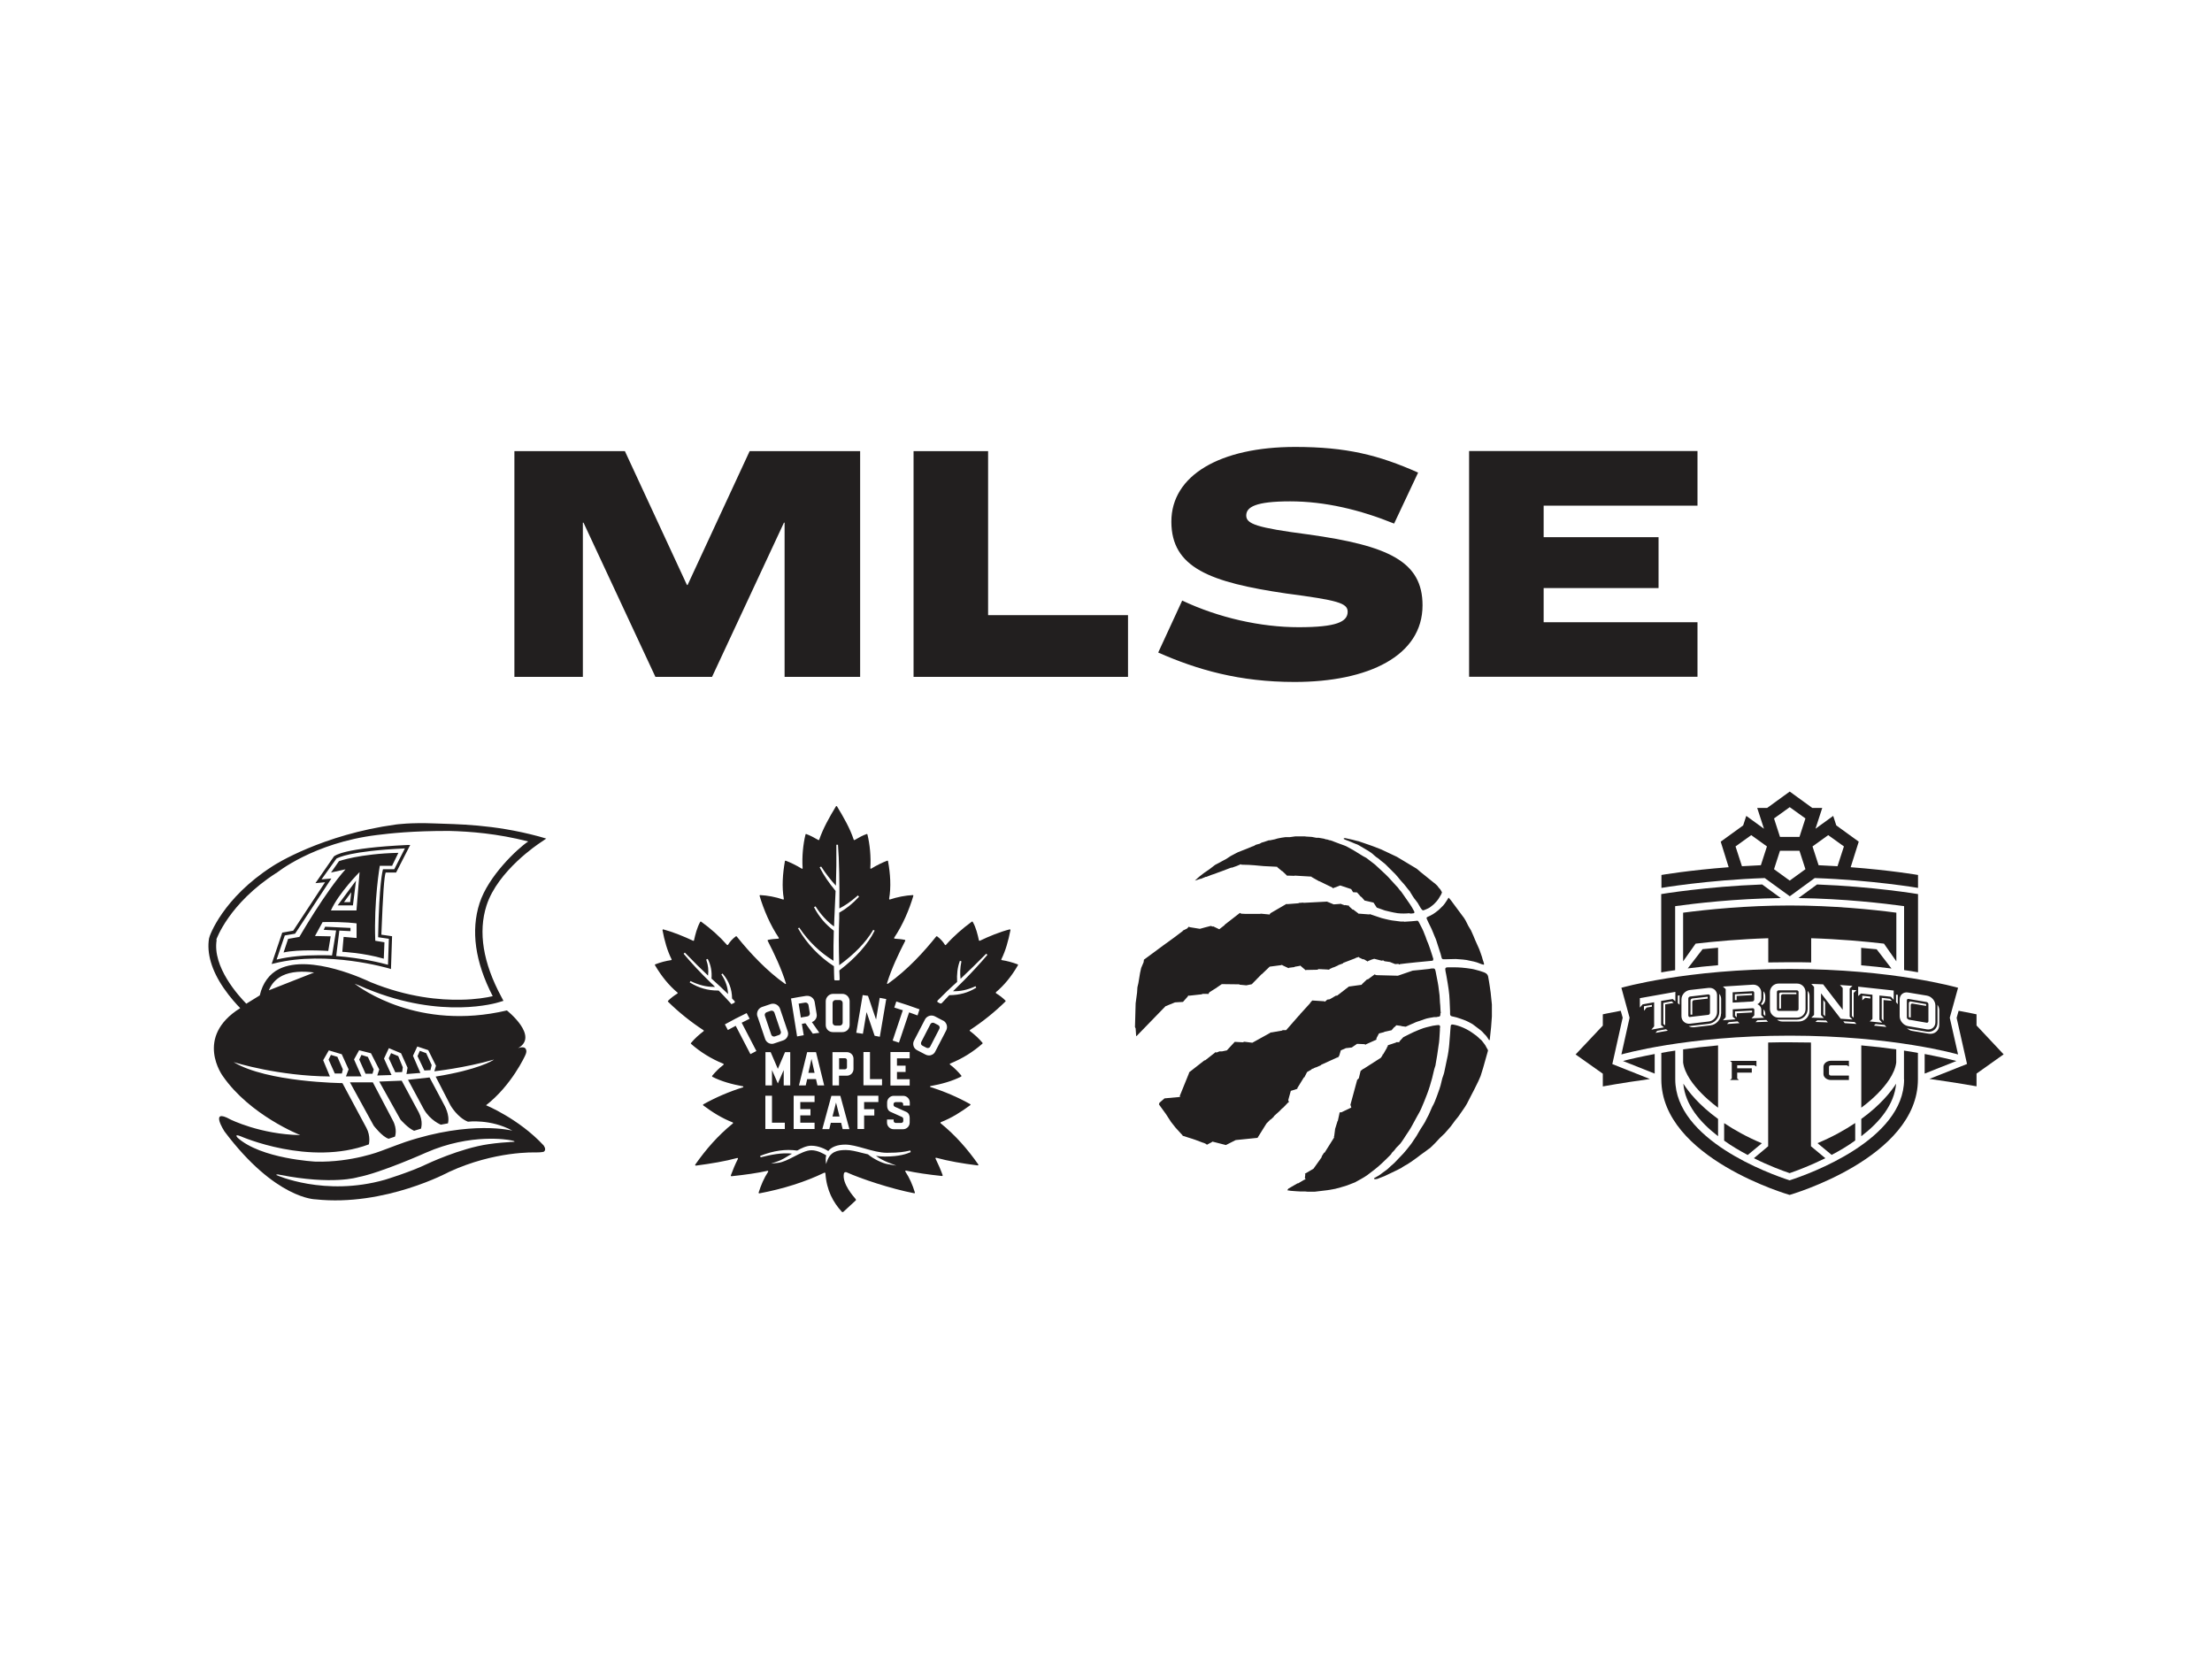
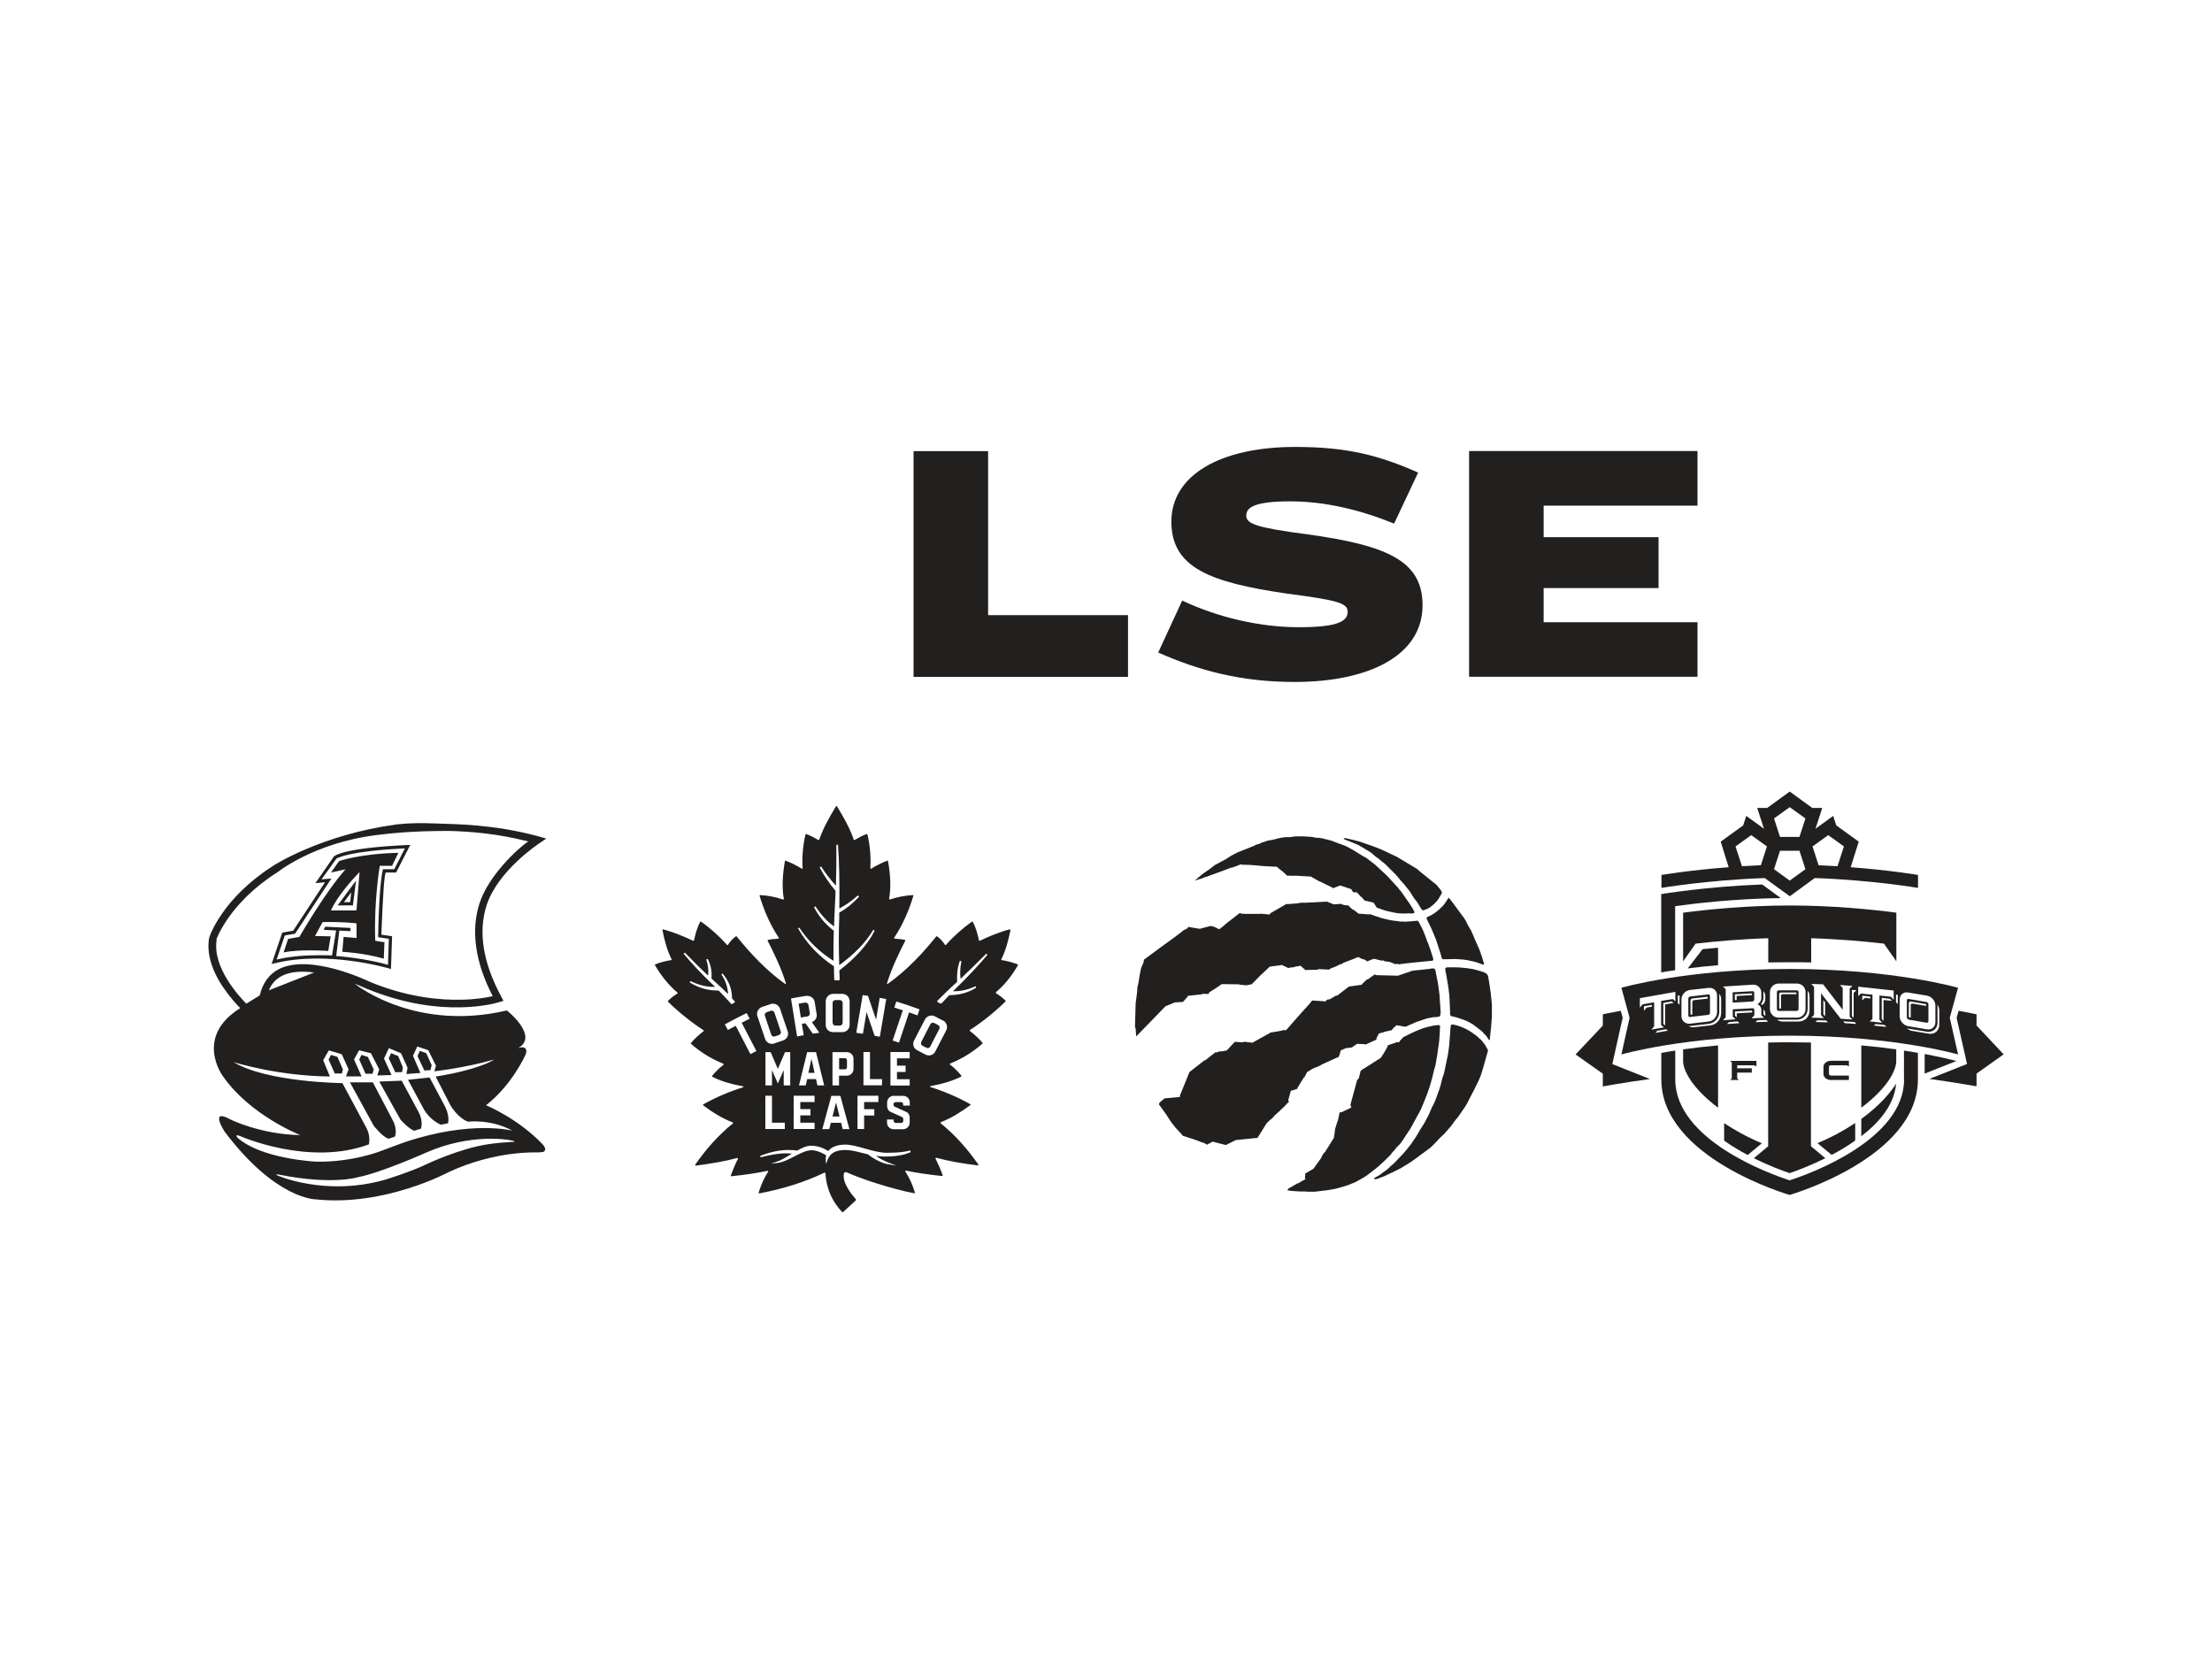
<svg xmlns="http://www.w3.org/2000/svg" id="a" viewBox="0 0 200 150">
  <defs>
    <style>.c{fill:#221f1f;}</style>
  </defs>
  <g id="b">
-     <path class="c" d="M56.5,40.79l5.61,12.1h.06l5.61-12.1h9.99v20.41h-6.83v-13.94h-.06l-6.5,13.94h-5.12l-6.5-13.94h-.06v13.94h-6.19v-20.41h9.99Z" />
    <path class="c" d="M89.34,40.79v14.83h12.65v5.58h-19.39v-20.41h6.74Z" />
    <path class="c" d="M128.22,42.73l-2.17,4.61c-3.08-1.25-6.26-2.01-9.4-2.01s-3.97,.52-3.97,1.28,.92,1.1,5.59,1.71c7.27,1.01,10.35,2.44,10.35,6.41,0,4.58-4.92,6.93-11.57,6.93-4.98,0-8.79-1.1-12.33-2.66l2.17-4.7c3.3,1.56,7.11,2.41,10.53,2.41s4.43-.49,4.43-1.4c0-.79-.92-1.04-5.56-1.65-6.87-1.01-10.38-2.32-10.38-6.5s4.4-6.75,11.2-6.75c4.61,0,7.54,.73,11.11,2.32Z" />
    <path class="c" d="M153.48,40.79v4.93h-13.91v2.85h10.39v4.6h-10.39v3.09h13.91v4.93h-20.65v-20.41h20.65Z" />
  </g>
  <g>
    <path class="c" d="M124.25,106.52c.26-.14,.5-.27,.71-.45,.08-.06,.16-.12,.25-.18,.2-.13,.37-.29,.54-.46,.07-.07,.15-.13,.23-.2,.03-.03,.06-.05,.09-.08,.13-.14,.26-.27,.39-.41,.14-.15,.29-.3,.43-.45,.22-.25,.43-.51,.63-.77,.11-.13,.2-.28,.29-.42,.03-.04,.06-.09,.09-.13,.12-.17,.23-.34,.33-.53,.14-.26,.31-.51,.47-.76,.1-.16,.2-.32,.27-.49,.06-.14,.15-.26,.21-.4,.1-.21,.18-.43,.28-.64,0-.02,.02-.05,.03-.07,.19-.31,.31-.66,.44-1,.15-.42,.31-.83,.4-1.27,.04-.21,.1-.41,.18-.61,.05-.12,.07-.25,.1-.38,.1-.46,.2-.93,.29-1.39,.05-.25,.08-.5,.11-.75,.03-.19,.03-.38,.05-.57,.02-.21,.03-.42,.05-.63,.02-.2,.02-.43,.05-.63,0-.08,.01-.16,.06-.19,.05-.04,.11-.03,.18-.02,.12,.02,.3,.06,.42,.1,.16,.05,.32,.11,.48,.18,.37,.16,.71,.37,1.04,.62,.05,.03,.09,.07,.14,.1,.11,.08,.22,.2,.34,.31,.05,.04,.11,.08,.15,.13,.04,.05,.14,.18,.18,.23s.1,.13,.14,.19c.08,.13,.14,.28,.22,.4,.04,.05,.03,.1,.01,.16-.15,.51-.42,1.49-.42,1.49l-.23,.74-.21,.48-.39,.79-.23,.44-.41,.8-.17,.28-.6,.87-.31,.38-.1,.14-.29,.39-.53,.61-.46,.44-.39,.42-.24,.24-.23,.22-.17,.12-.35,.26-.39,.28-.27,.21-.55,.39-.32,.21-.25,.14-.21,.13-.13,.09-.11,.05s-.2,.11-.21,.11l-1.17,.56-.47,.18-.17,.07s-.17,.03-.25,.03c-.02,0-.03-.04-.06-.07m10.46-12.53s.01-.02,.01-.03c0-.04,.01-.11,.01-.11l.11-1.02,.07-.95v-1.09l-.11-1.07s-.13-.97-.23-1.46c-.04-.18-.15-.27-.29-.34-.05-.02-.1-.05-.15-.06-.1-.03-.22-.08-.33-.11-.24-.06-.47-.14-.72-.18-.29-.05-.58-.08-.88-.11-.24-.02-.48-.03-.72-.03-.19,0-.31,0-.5,0-.1,0-.21,0-.26,.07-.05,.06-.01,.18,0,.3,.04,.23,.08,.35,.11,.58,.12,.69,.24,1.38,.26,2.08,.01,.31,.03,.63,.04,.94,0,.09,0,.15,0,.24,0,.05,.01,.11,.04,.15,.03,.04,.07,.05,.12,.07,.06,.02,.12,.02,.18,.04,.06,.02,.17,.04,.25,.06,.28,.09,.58,.19,.85,.3,.19,.08,.37,.19,.56,.29,.02,.01,.04,.03,.06,.04,.11,.08,.22,.16,.32,.24,.25,.18,.51,.37,.71,.62,.04,.05,.08,.09,.13,.13,.08,.07,.21,.31,.3,.42,.02,.02,.03,.02,.04,.02m-7.18-11.45c.1,0,.18,0,.26-.02,.05,0,.11,0,.13-.06,.02-.06-.02-.12-.03-.15-.02-.05-.21-.37-.21-.37l-.18-.28-.76-1.09-.16-.18-.15-.2-.25-.27-.61-.67-.26-.26-.95-.88-.78-.6-.28-.15-.91-.56-.64-.35-.12-.05-.52-.19-.77-.29h-.06l-.25-.08h-.07l-.22-.07-.46-.08h-.22l-.41-.08-.49-.03-.17-.02h-.82l-.51,.07h-.39l-.35,.05-.36,.07-.27,.08-.44,.09h-.1l-.41,.14-.24,.07-.15,.09-.36,.1-.17,.1-.22,.08-.53,.22-.67,.26-.22,.11-.47,.25-.41,.27-.38,.2-.14,.08-.42,.22-.07,.04-.48,.37-.39,.27-.08,.05-.45,.35-.16,.14s-.24,.21-.25,.23l.17-.05s.31-.11,.31-.11c0,0,.06,0,.06,0l.44-.18h.06l.49-.19s.25-.08,.25-.08c0,0,.26-.1,.26-.1l.36-.13,.87-.33h.08l.45-.16,.35-.15,.05,.04s.68,.02,.69,.02l.44,.03h.01l.88,.08h0l1.22,.06v.03l.44,.37h.03l.44,.42,.04-.02,.6,.02,.03-.02,1.52,.09v.03l.69,.39h.03l1.19,.58v.06l.69-.26,.99,.33,.17,.28,.36,.02,.35,.4h.04l.28,.32v.02h.04l.78,.18,.29,.45,.73,.26s.78,.2,1.17,.25c.35,.04,.77,.03,1.05,0m6.76,4.6c-.02-.11-.11-.35-.11-.35l-.04-.13-.04-.15-.13-.38-.12-.33-.37-.83-.17-.41-.21-.47-.25-.42-.06-.12-.17-.34-.16-.26-.07-.09-1.09-1.47s-.11-.12-.16-.19c-.03-.03-.03-.06-.07-.06h0s-.33,.55-.48,.7c-.14,.15-.42,.41-.42,.41,0,0-.24,.19-.28,.22-.04,.03-.22,.15-.22,.15l-.25,.14s-.19,.09-.22,.1c-.03,.01-.07,.03-.09,.05-.02,.02-.03,.04-.02,.09,0,.03,.02,.06,.03,.09,.1,.21,.19,.43,.3,.63,.16,.3,.27,.63,.41,.95,.05,.1,.09,.21,.13,.32,.09,.28,.18,.56,.27,.84,.04,.12,.08,.25,.12,.37,.04,.13,.06,.25,.1,.38,.02,.08,.08,.12,.16,.12,.08,0,.16,0,.25,0,.29,0,.58-.02,.87-.02,.08,0,.66,.05,.66,.05,0,0,.21,.02,.31,.04,.22,.04,.44,.09,.66,.14,.18,.04,.37,.1,.55,.18,.08,.04,.17,.06,.27,.09,.03,0,.07,.02,.08,.01,0,0,.02-.04,.02-.05m-3.8-6.49s-.09-.16-.09-.16l-.06-.1-.16-.18-.11-.15-.2-.19s-.04-.04-.07-.05c-.35-.28-1.04-.84-1.04-.84l-.19-.15-.36-.31-1.8-1.08-1.42-.67-.75-.29-.28-.1s-.93-.32-.93-.32l-.65-.17-.63-.14h-.1l-.06,.05,.03,.03s.06,.03,.09,.05c.2,.08,.4,.15,.59,.23,.13,.05,.25,.12,.38,.16,.09,.03,.18,.06,.26,.11,.3,.17,.6,.35,.9,.53,.18,.11,.35,.23,.5,.38,.12,.11,.24,.21,.38,.29,.06,.04,.12,.09,.17,.14,.03,.03,.06,.05,.09,.08,.18,.14,.37,.27,.52,.44,.17,.18,.34,.35,.52,.52,.17,.16,.33,.32,.48,.51,.12,.15,.24,.3,.37,.44,.26,.26,.46,.57,.7,.84,.03,.03,.05,.08,.07,.12,.15,.24,.29,.49,.48,.71,.13,.15,.24,.32,.33,.5,.05,.11,.13,.21,.2,.31,.04,.06,.11,.09,.14,.09,.03,0,.1-.03,.1-.03l.13-.05s.17-.08,.22-.1c.06-.03,.17-.09,.21-.13,.04-.04,.21-.15,.3-.24,.1-.09,.29-.31,.29-.31l.14-.19,.24-.4s.05-.09,.04-.13m-.75,5.99c-.1-.3-.17-.58-.28-.88-.09-.24-.16-.49-.27-.72-.07-.14-.1-.29-.16-.44-.03-.07-.06-.14-.09-.22-.13-.38-.31-.68-.49-1.04-.01-.02-.02-.04-.04-.07-.02-.03-.03-.06-.08-.09-.04-.03-.08,0-.16,0-.16,.02-.35,.04-.43,.04-.07,0-.38,.02-.62,.04l-.06-.02h-.29l-.78-.1c-.28-.04-.93-.21-.93-.21l-.48-.16-.59-.2-.04,.03-.91-.07-.03,.02-.51-.39h-.06l-.32-.29v-.06l-.37-.06-.03,.02-.29-.1-.03-.03-.67,.05-.61-.25-2.11,.11-.03-.02-.4,.03-.04,.03-1.04,.08-.03-.03-1.48,.86-.02,.06-.07,.06-.03-.02-.74-.07-.04,.02h-1.35l-.38-.02-.11-.07-1.38,1.07v.03l-.49,.38-.54-.26-.03,.02-.2-.06s-.99,.25-.98,.26c0,0-.93-.15-.93-.15l-.06-.05-.18,.18-.37,.18v.03l-.75,.57-1.05,.76-1.19,.88-.53,.39-.03,.23-.22,.52-.1,.45-.15,.91-.09,.39-.03,.47-.13,.98-.06,2.14,.06,.13,.04,.59s0,.1,.03,.11h0l2.63-2.71,.86-.35,.72-.04,.44-.5,.04-.09,.05,.03,1.18-.13,.05-.04h.44l.07,.03,.14-.19,.53-.33,.57-.39,1.59,.02v.03l.63,.06,.49-.1,.89-.91h.02l.71-.68,1.07-.14,.04-.03,.05,.05,.55,.26,.04-.04,.49-.06,.02-.03,.46-.08,.04-.03,.5,.43,.03-.03,1.03-.02,.09-.06,.83,.04,.04,.02,.13-.03,.02-.04,.33-.15h.04l.38-.17,.03-.03,.41-.15,.03-.05,1.12-.43v-.02l.21-.06,.04-.04,.06,.06,.33,.16h.1l.36,.21,.02-.04,.11-.05h.01l.18-.08h0l.26-.08,.67,.17,.14-.03,.12,.08,.49,.07,.48,.19,.28-.02,.09,.06,.07-.04s.95-.12,1.43-.16c.31-.03,.62-.06,.93-.09,.17-.02,.35-.03,.52-.05,.09-.01,.14-.05,.11-.16m.69,4.88c0-.06-.01-.11-.02-.17-.01-.18-.02-.37-.03-.55,0-.06-.01-.12-.02-.18-.02-.23-.02-.46-.04-.69-.03-.29-.07-.58-.11-.86-.03-.22-.08-.44-.12-.66-.04-.23-.08-.44-.13-.67-.05-.23-.1-.27-.34-.24h-.06c-.09,.03-.21,.04-.3,.05-.47,.06-.91,.09-1.37,.14l-1.34,.46-1.93-.05-.21-.07v.03l-.57,.42h-.08l-.45,.43-.03,.06-1.16,.16-1.06,.82h-.11l-.56,.33-.22,.03-.22,.19-.06-.04-1.08-.07-.19,.21v.03l-.93,1.02v.06h-.05l-1.19,1.36h-.33l-.03,.04-.98,.17h-.08s-.02,.04-.03,.04l-1.61,.89-.72-.09-.15,.05-.72-.04-.71,.77-.43,.09h-.24l-.25,.1-.15-.02v.03l-.88,.69-.09,.02-1.38,1.08v.06l-.84,2.07,.03,.09-1.41,.13-.46,.4-.04,.15,.63,.87,.46,.71,.4,.51,.65,.71s0,.05,.02,.05c.01,0,.09,0,.09,.01l.39,.13,.48,.15s0,.02,.01,.02h.05l.8,.3h.06l.04,.05h.07s.19,.13,.19,.13l.33-.18h.02l.15-.1,1.21,.31,.89-.45,1.97-.2,.81-1.3c.13-.13,.36-.36,.36-.36h.03s.28-.26,.28-.26c0,0,0-.04,0-.04l.51-.46,.24-.25s.05-.03,.06-.03c0,0,.27-.28,.27-.28l.22-.23h.06l-.06-.21,.23-.83,.44-.13,.02-.02,.13-.03v-.07l.59-.96,.05-.02,.24-.47,.4-.23,.05-.07h.08s.23-.13,.24-.12h.03l.44-.19,.04-.05,1.45-.66h.09l.02-.09,.06-.04,.15-.51,.46-.2,.53-.06,.48-.33,.69,.03,.07,.06,.03-.04,.96-.43v-.12l.23-.44,.47-.12,.02-.03,.65-.14,.25-.29h.03l.15-.16s.44,.06,.44,.06l.02,.02,.24,.03,.15,.02s.65-.3,.92-.41c.12-.05,.23-.08,.33-.11,.15-.05,.3-.11,.45-.16,.08-.02,.15-.04,.23-.07l.3-.06,.35-.06h.21s.1-.03,.14-.03c.04,0,.1,0,.15-.05,.05-.04,.04-.09,.05-.12s0-.06,0-.12m-.02,1.27c0-.05,0-.14-.03-.18-.04-.04-.09-.05-.13-.05-.03,0-.2,.02-.2,.02l-.28,.04s-.06,.01-.09,.02c-.17,.04-.34,.08-.5,.12-.18,.05-.37,.1-.55,.18-.18,.08-.39,.15-.58,.24-.07,.03-.69,.33-.97,.48l-.36,.39v.08l-.06-.02h-.23v.03l-.75,.25v.08l-.07,.08v.05l-.35,.61h-.05v.07s-.08,.11-.16,.24l-1.56,1h-.03l-.24,.19-.16,.66-.15,.15-.61,2.25,.08,.25-.9,.43h-.15l-.17,.78-.03,.03-.22,.71v.04l-.08,.61-.03,.04,.03,.06-.86,1.37-.06,.02-.21,.33v.07l-.74,1.04-.78,.46,.04,.07s-.04,.31-.04,.31l.07,.12-.11,.03-.56,.33h-.06l-.83,.48-.1,.15s.32,.05,.32,.05l.54,.04,.36,.02h.42l.2,.02h.64l1.16-.14,.69-.12,.52-.14,.56-.17,.72-.28,.05-.03,.2-.11s.58-.31,.84-.5c.45-.34,.9-.67,1.31-1.06,.14-.13,.28-.27,.42-.4,.13-.13,.26-.26,.39-.39,.02-.02,.05-.05,.06-.07,.04-.11,.13-.18,.21-.26,.05-.06,.11-.11,.15-.18,.09-.14,.22-.24,.33-.36,.09-.09,.18-.19,.25-.3,.14-.19,.26-.39,.39-.59,.17-.26,.36-.52,.51-.8,.16-.3,.32-.59,.48-.88,.14-.25,.29-.5,.4-.76,.18-.43,.37-.86,.53-1.31,.18-.47,.32-.95,.45-1.43,.1-.36,.15-.73,.28-1.08,.02-.05,.03-.1,.03-.14,.05-.29,.1-.59,.15-.88,.04-.28,.08-.56,.12-.84,.03-.19,.06-.38,.07-.57,.02-.26,.03-.53,.05-.8v-.09s0-.08,0-.14" />
    <path class="c" d="M76.58,95.87v.63c0,.1-.08,.18-.18,.18h-.53v-1h.53c.1,0,.18,.08,.18,.18Zm-4.12-3.88c.18-.03,.36-.06,.54-.09,.07-.01,.13-.05,.17-.1,.04-.06,.06-.13,.05-.19l-.12-.74c-.02-.14-.16-.24-.3-.22-.18,.03-.36,.06-.55,.09h-.04l.2,1.26h.05Zm3.08,.74c.13,0,.26,0,.39,0,.14,0,.26-.12,.26-.26v-1.79c0-.14-.12-.26-.26-.26-.13,0-.26,0-.39,0-.14,0-.26,.12-.26,.26v1.79c0,.14,.12,.26,.26,.26Zm.05,6.96l-.32,1.26h.64l-.32-1.26Zm-2.5-2.69h.56l-.28-1.26-.28,1.26Zm11.73-4.32c-.12-.06-.23-.12-.35-.18-.04-.02-.08-.03-.12-.03-.1,0-.19,.05-.23,.14l-.82,1.59c-.03,.06-.04,.13-.02,.2,.02,.07,.07,.12,.13,.15,.12,.06,.23,.12,.35,.18,.04,.02,.08,.03,.12,.03,.1,0,.19-.05,.23-.14l.82-1.59c.07-.13,.02-.29-.11-.35Zm-14.85,1.04h0s.06,0,.09-.01c.12-.04,.25-.08,.37-.13,.07-.02,.12-.07,.15-.13,.03-.06,.04-.13,.01-.2l-.57-1.69c-.04-.11-.14-.18-.25-.18-.03,0-.06,0-.08,.01-.12,.04-.25,.08-.37,.13-.14,.05-.21,.2-.16,.33l.57,1.69c.04,.11,.13,.18,.25,.18Zm20.09-4s-.03,.07,0,.09c.32,.19,.6,.41,.85,.66,.02,.02,.02,.06,0,.08-.98,.96-2.05,1.82-3.21,2.58-.03,.02-.04,.07,0,.09,.43,.33,.8,.67,1.13,1.06,.02,.02,.02,.06,0,.08-.84,.74-1.8,1.35-2.92,1.8-.04,.02-.05,.07-.01,.1,.4,.3,.72,.63,1.02,.99,.02,.03,.01,.07-.02,.09-.8,.41-1.77,.68-2.77,.86-.05,0-.05,.07,0,.09,1.28,.4,2.46,.91,3.59,1.54,.04,.02,.04,.07,0,.1-.83,.61-1.67,1.15-2.65,1.53-.04,.02-.05,.07-.02,.1,1.34,1.09,2.44,2.35,3.4,3.72,.03,.04,0,.1-.06,.09-1.37-.17-2.64-.39-3.74-.69-.05-.01-.09,.03-.06,.08,.23,.47,.45,.97,.64,1.49,.01,.04-.02,.08-.06,.08-1.23-.13-2.35-.29-3.25-.49-.05-.01-.09,.04-.06,.09,.38,.58,.65,1.2,.86,1.89,.01,.04-.02,.08-.06,.07-2.12-.41-4.82-1.31-6.12-1.9-.1-.04-.22,.01-.24,.12-.18,.89,.85,2.05,1.07,2.31,.03,.04,.03,.09,0,.12l-1.13,1.04s-.08,.03-.11,0c-.8-.87-1.39-1.94-1.5-3.49,0-.05-.06-.08-.1-.06-1.74,.84-3.71,1.46-5.87,1.87-.04,0-.08-.03-.07-.07,.22-.68,.48-1.31,.86-1.88,.03-.04,0-.1-.06-.09-.89,.2-2.01,.36-3.25,.49-.04,0-.08-.04-.06-.08,.19-.52,.4-1.02,.64-1.49,.02-.04-.02-.09-.06-.08-1.1,.3-2.37,.51-3.74,.69-.05,0-.08-.05-.06-.09,.96-1.37,2.05-2.63,3.4-3.72,.03-.03,.03-.08-.02-.1-.98-.38-1.83-.92-2.65-1.53-.03-.02-.03-.08,0-.1,1.13-.63,2.31-1.14,3.59-1.54,.04-.01,.04-.08,0-.09-1-.18-1.97-.45-2.77-.86-.03-.02-.04-.06-.02-.09,.3-.36,.62-.69,1.02-.99,.04-.03,.03-.08-.01-.1-1.12-.46-2.08-1.06-2.92-1.8-.02-.02-.03-.06,0-.08,.32-.39,.7-.73,1.13-1.06,.03-.02,.03-.07,0-.09-1.16-.76-2.23-1.62-3.21-2.58-.02-.02-.02-.06,0-.08,.25-.25,.54-.47,.85-.66,.03-.02,.04-.07,0-.09-.77-.64-1.44-1.47-2.03-2.47-.02-.03,0-.07,.03-.08,.49-.19,.96-.31,1.43-.38,.04,0,.06-.05,.04-.08-.39-.78-.64-1.67-.82-2.63,0-.04,.03-.08,.07-.07,.87,.23,1.87,.64,2.7,1.03,.03,.02,.07,0,.08-.04,.12-.54,.27-1.14,.56-1.67,.02-.03,.06-.04,.08-.02,.88,.63,1.66,1.33,2.34,2.1,.03,.03,.07,.02,.09,0,.18-.29,.41-.55,.71-.77,.02-.02,.06-.01,.08,.01,1.2,1.5,2.76,3.16,4.38,4.29,.04,.03,.09-.01,.07-.05-.42-1.36-1.04-2.66-1.65-3.85-.02-.03,0-.07,.04-.08,.26-.06,.6-.09,.92-.11,.04,0,.07-.05,.04-.09-.77-1.14-1.36-2.53-1.73-3.78-.01-.04,.02-.07,.05-.07,.64,.03,1.42,.17,2.07,.4,.04,.01,.08-.02,.07-.06-.19-1.08-.1-2.29,.1-3.41,0-.03,.04-.05,.07-.04,.45,.17,.98,.43,1.45,.72,.04,.02,.09,0,.08-.05-.07-1.02,.04-2.14,.26-3.04,0-.03,.04-.05,.07-.04,.33,.12,.72,.32,1.09,.54,.03,.02,.07,0,.08-.03,.35-1.02,.91-2.02,1.51-3.01,.02-.04,.08-.04,.1,0,.6,.99,1.17,1.98,1.51,3.01,.01,.03,.05,.05,.08,.03,.37-.22,.76-.43,1.09-.54,.03-.01,.06,0,.07,.04,.22,.9,.33,2.03,.26,3.04,0,.05,.04,.07,.08,.05,.47-.29,.99-.55,1.45-.72,.03-.01,.07,0,.07,.04,.21,1.12,.29,2.33,.1,3.41,0,.04,.03,.07,.07,.06,.64-.22,1.42-.37,2.07-.4,.04,0,.06,.03,.05,.07-.37,1.25-.96,2.64-1.73,3.78-.02,.04,0,.08,.04,.09,.32,.02,.67,.05,.92,.11,.04,0,.05,.05,.04,.08-.61,1.19-1.23,2.48-1.65,3.84-.01,.04,.04,.08,.08,.05,1.83-1.31,3.25-2.89,4.37-4.28,.02-.02,.05-.03,.08-.01,.3,.22,.53,.48,.71,.77,.02,.03,.06,.04,.09,0,.68-.77,1.47-1.46,2.34-2.1,.03-.02,.07-.01,.08,.02,.3,.52,.44,1.13,.56,1.67,0,.03,.04,.05,.08,.04,.83-.4,1.83-.81,2.7-1.03,.04-.01,.08,.03,.07,.07-.19,.97-.44,1.86-.82,2.63-.02,.03,0,.08,.04,.08,.47,.07,.94,.2,1.43,.38,.03,.01,.05,.05,.03,.08-.58,1-1.25,1.83-2.03,2.47Zm-8.43,1.62l-.92,2.74c.19,.06,.38,.13,.57,.19l.92-2.74,.04,.02c.24,.08,.48,.17,.72,.26l.18-.55c-.69-.26-1.4-.49-2.1-.71l-.18,.55c.24,.07,.48,.15,.72,.23h.04Zm-1.12,6.81h1.74v-.57h-1.15v-.66h.78v-.57h-.78v-.66h1.15v-.57h-1.74v3.01Zm-.31,3.35c0,.33,.27,.6,.6,.6h.85c.33,0,.6-.27,.6-.6v-.43c0-.22-.09-.43-.29-.53,0,0-1.06-.47-1.07-.48-.05-.03-.1-.09-.1-.16v-.07c0-.1,.08-.18,.19-.18h.49c.1,0,.19,.08,.19,.18v.13h.6v-.28c0-.33-.27-.6-.6-.6h-.85c-.33,0-.6,.27-.6,.6v.31c0,.22,.09,.43,.29,.53,0,0,1.06,.47,1.07,.48,.05,.03,.1,.09,.1,.16v.19c0,.1-.08,.18-.19,.18h-.49c-.1,0-.19-.08-.19-.18v-.13h-.6v.28Zm-1.05-9.49c-.22-.66-.45-1.32-.67-1.97-.16-.02-.32-.05-.48-.07l-.58,3.41c.2,.03,.4,.06,.6,.09l.33-1.96,.06,.17c.22,.65,.45,1.32,.67,1.97,.16,.03,.31,.06,.47,.09l.58-3.41c-.2-.04-.39-.08-.59-.11l-.33,1.96-.06-.17Zm-1.02,8.29v-.66h1.29v-.57h-1.89v3.01h.6v-1.22h.92v-.57h-.92Zm1.62-2.16v-.57h-1.09v-2.45h-.59v3.01h1.68Zm-7.58-14.19l.03,.06c.74,1.3,1.9,2.52,3.2,3.35,0,.46,.02,.84,.03,1.19,0,.05,.04,.09,.09,.09h.31s.05,0,.07-.03c.02-.02,.03-.05,.02-.07,0-.24-.02-.48-.03-.72v-.08c1.45-1.1,2.6-2.39,3.16-3.54l.03-.06-.13-.07-.03,.06c-.66,1.1-1.68,2.15-3.04,3.14-.05-1.68-.05-3.06,0-4.24,0-.16,0-.33,0-.51,.63-.35,1.2-.81,1.75-1.4l.04-.05-.1-.11-.05,.04c-.57,.5-1.1,.87-1.63,1.14,.03-2.11-.02-4.55-.12-5.7v-.06h-.15v.07c.01,1.19,0,2.41-.04,3.63-.47-.51-.91-1.08-1.3-1.68l-.04-.05-.13,.07,.03,.06c.35,.67,.8,1.34,1.4,2.06,0,0,.01,.02,.01,.03-.03,.79-.07,1.6-.11,2.41-.01,.24-.02,.5-.03,.79-.62-.45-1.18-1.06-1.64-1.77l-.04-.05-.13,.07,.03,.06c.43,.82,1.02,1.51,1.75,2.06,0,0,.01,.01,.01,.02-.03,.9-.04,1.81-.03,2.71-1.24-.77-2.27-1.77-3.06-2.95l-.04-.05-.13,.08Zm.19,16.35v-.66h1.29v-.57h-1.89v3.01h1.89v-.57h-1.29v-.66h.92v-.57h-.92Zm1.42-2.73l.13,.57h.61l-.74-3.01h-.8l-.74,3.01h.61l.13-.57h.82Zm.59,4.52h.61l.14-.57h.93l.14,.57h.61l-.82-3.01h-.81l-.82,3.01Zm.93-8.77c.07,0,.39,0,.86,0,.37,0,.66-.28,.66-.64v-2.15c0-.37-.29-.67-.66-.67-.14,0-.28,0-.42,0s-.28,0-.42,0c-.36,0-.66,.31-.66,.67v2.15c0,.36,.28,.64,.65,.64Zm1.87,3.34v-.94c0-.33-.27-.59-.6-.59h-1.3v3.01h.59v-.88h.71c.33,0,.6-.27,.6-.6Zm-5.65-6.37l.55,3.42c.2-.04,.4-.07,.6-.11l-.17-1.03h.04c.08-.02,.17-.04,.25-.05h.03l.02,.02c.22,.31,.44,.61,.65,.92,.2-.03,.39-.06,.59-.08-.22-.31-.43-.61-.64-.92l-.03-.05,.05-.02c.27-.12,.43-.4,.38-.69l-.18-1.1c-.05-.32-.34-.56-.66-.56-.03,0-.06,0-.1,0-.46,.07-.93,.15-1.39,.24Zm-1.72,11.23v-2.45h-.6v3.01h1.76v-.57h-1.17Zm1.65-3.38v-3.01h-.47l-.65,1.51-.65-1.51h-.47v3.01h.59v-1.39l.53,1.21,.53-1.21v1.39h.59Zm-5.38-7.39s.04,.03,.07,.03h.03l.22-.11s.05-.04,.05-.06c0-.03,0-.06-.02-.09-.07-.08-.15-.16-.23-.24v-.02h0c-.01-.83-.29-1.56-.82-2.19l-.04-.05-.11,.09,.04,.05c.35,.53,.54,1.1,.57,1.72-.47-.46-.97-.93-1.5-1.4,.05-.61-.05-1.19-.31-1.72l-.03-.06-.14,.06,.02,.06c.16,.45,.21,.91,.15,1.39-.61-.57-1.29-1.24-2.05-2.03l-.05-.05-.11,.1,.04,.05c.68,.81,1.48,1.67,2.45,2.61,.11,.1,.23,.21,.35,.34-.04,0-.09,0-.13,0h0c-.65,0-1.32-.16-2.03-.5l-.06-.03-.07,.13,.06,.03c.77,.47,1.58,.7,2.48,.7,.03,0,.06,0,.08,0,.32,.32,.68,.71,1.1,1.17Zm2.32,4.28l-1.33-2.56,.04-.02c.22-.11,.45-.23,.68-.34l-.27-.51c-.66,.32-1.33,.66-1.97,1.02l.27,.51c.22-.12,.44-.24,.67-.36l.04-.02,1.33,2.56c.18-.09,.36-.19,.54-.28Zm.1-3.13l.69,2.04c.09,.26,.33,.44,.61,.44,.07,0,.15-.01,.22-.04,.27-.09,.54-.19,.8-.27,.17-.06,.3-.17,.38-.33,.08-.15,.09-.33,.03-.49l-.69-2.04c-.09-.27-.35-.46-.64-.46-.07,0-.14,.01-.2,.03-.27,.09-.54,.18-.8,.27-.34,.12-.52,.5-.41,.85Zm13.85,12.25l-.04-.13-.13,.03c-.37,.08-.79,.18-1.98,.18-.63,0-1.35-.2-2.05-.4-.63-.18-1.23-.34-1.71-.34-.71,0-1.26,.21-1.54,.58-.27-.17-.86-.48-1.54-.48-.44,0-.91,.23-1.27,.44-1.04-.15-2.13,0-3.35,.48l.04,.13c.87-.22,1.95-.45,2.84-.33-.04,.02-.08,.05-.12,.07-.42,.26-.81,.5-1.17,.62l-.61,.21,.64-.07c.44-.05,.94-.31,1.43-.56,.55-.28,1.11-.58,1.59-.58,.56,0,1.12,.33,1.33,.46-.04,.15-.05,.31-.04,.48l.03,.31,.1-.29c.29-.81,.89-.98,1.68-.98,.46,0,.93,.12,1.43,.25,.19,.05,.39,.1,.58,.14,.47,.41,1.32,.81,1.74,.88l.82,.14-.77-.3c-.28-.11-.75-.34-1.07-.58,.27,.04,.53,.06,.8,.06,1.37,0,1.98-.25,2.34-.4Zm2.93-11.87c-.25-.13-.5-.26-.75-.39-.09-.05-.19-.07-.29-.07-.25,0-.49,.14-.6,.36l-.99,1.91c-.08,.15-.09,.33-.04,.49,.05,.17,.17,.3,.33,.38,.25,.13,.5,.26,.75,.39,.1,.05,.2,.08,.31,.08,.24,0,.46-.13,.57-.35l.99-1.91c.17-.33,.04-.73-.28-.9Zm4.01-5.95l-.11-.1-.05,.05c-.72,.73-1.46,1.45-2.27,2.22-.06-.49-.04-1.01,.07-1.53v-.06l-.13-.04-.02,.06c-.2,.55-.27,1.16-.23,1.85-.63,.56-1.22,1.13-1.77,1.69-.02,.02-.03,.05-.02,.08,0,.03,.02,.06,.05,.07l.21,.11h.05s.05,0,.08-.02c.2-.22,.42-.45,.68-.72,0,0,.02-.01,.02-.01,.91-.01,1.68-.22,2.38-.65l.05-.03-.07-.13-.06,.03c-.7,.31-1.32,.44-1.97,.42,.33-.33,.66-.66,.99-.98h0c.74-.75,1.43-1.5,2.07-2.25l.04-.05Z" />
    <path class="c" d="M43.91,99.96c2.35-1.81,3.57-4.52,3.57-4.52,.19-.39,.08-.54,.08-.54-.09-.34-.62-.17-.72-.13,1.94-1.08-1.01-3.41-1.01-3.41-8.01,1.88-13.25-2.02-13.77-2.42,.68,.26,1.12,.48,1.14,.48h.02c6.74,2.77,11.7,1.26,11.91,1.19l.39-.12-.19-.36c-1.66-3.08-2.11-5.86-1.34-8.26,1.02-3.17,4.75-5.6,4.77-5.62l.63-.43-.69-.2c-4.13-1.11-7.4-1.09-9.43-1.17-2.21-.09-3.44,.1-3.48,.1-6.63,.91-10.9,3.59-11.18,3.79-4.45,2.86-5.68,6.26-5.71,6.51-.22,1.34,.23,2.89,1.32,4.48,.59,.86,1.2,1.52,1.5,1.82-4.2,2.62-1.57,6.15-1.57,6.15,2.46,3.55,7,5.33,7,5.33-3.62-.06-6.33-1.42-6.33-1.42-1.91-1.06-.53,1.08-.53,1.08,4.61,6.15,8.24,6.15,8.24,6.15,6.27,.67,12.07-2.48,12.07-2.48,4.15-1.92,7.8-1.76,7.8-1.76,.69,0,.79-.08,.79-.08,.25-.21-.05-.57-.05-.57-2.24-2.41-5.22-3.63-5.22-3.63Zm-24.35-14.98v-.03s1.12-3.26,5.42-6.02h.02s3.31-2.72,9.07-3.43c1.19-.15,3.24-.38,6.56-.37,1.9,.05,4.3,.23,7.13,.95-.99,.66-3.61,3.13-4.4,5.58-.8,2.48-.41,5.31,1.19,8.41-.52,.12-1.52,.3-2.87,.32-1.86,.04-4.79-.2-8.18-1.59-.34-.16-5.42-2.59-8.26-1.19-.88,.43-1.5,1.28-1.75,2.38t0,.01l-.15,.09-1.07,.66c-.68-.69-3.09-3.33-2.68-5.77Zm8.84,2.95l-4.09,1.61c.24-.6,.64-1.03,1.21-1.32,.79-.39,1.83-.43,2.88-.29Zm-6.93,14.91s-.16-.14-.07-.18c0,0,.06-.05,.39,.09,0,0,6.19,2.72,11.56,.72,0,0,.19-.73-.22-1.49l-2.17-4.05s-6.8-.06-9.84-1.9c.23,.07,4.05,1.26,8.71,1.3l-.61-1.47,.51-.89,1.17,.35,.62,1.37-.24,.63h1.41l-.68-1.53,.46-.83,1.07,.27,.75,1.47-.18,.54,1.29-.04-.68-1.49,.44-.94,1.1,.46,.59,1.31-.1,.57,1.26-.1-.67-1.55,.39-.84,.99,.33,.7,1.41-.15,.5s2.72-.29,5.4-1.06c-.14,.1-1.39,.91-5.28,1.54l1.34,2.6s.62,1.1,1.58,1.48c0,0,2.04-.27,4.02,.81,0,0-3.71-.97-9.7,1.03,0,0-1.31,.47-2.19,.81,0,0-2.61,1.04-5.9,.96,0,0-4.96-.24-7.09-2.19Zm24.64,.42c-1.11,.06-1.93,.19-1.93,.19-2.59,.37-5.61,1.81-5.61,1.81-1.44,.7-3.77,1.41-3.77,1.41-5.46,1.55-9.82-.43-9.82-.43,0-.11,.32-.02,.32-.02,4.79,.94,7.05,.22,7.05,.22,2.1-.4,6.16-2.22,6.16-2.22,4.11-1.81,7.55-1.14,7.55-1.14,0,0,.47,.07,.47,.14,0,.03-.43,.03-.43,.03Zm-22.64-13.26s0,0,0,.01l-.15,.09,.16-.1Zm7.02,5.55l-.57-.17-.21,.42,.56,1.26h.64l.09-.37-.5-1.15Zm2.79,.02l-.6-.19-.2,.42,.57,1.28h.63l.11-.38-.52-1.12Zm2.73-.08l-.65-.27-.21,.46,.59,1.27,.62-.02,.06-.43-.41-1Zm2.52-.27l-.57-.21-.21,.48,.62,1.3,.55-.03,.11-.46-.5-1.09Zm-2.71-16.34l1.27-2.48h-.24c-5.84,.27-6.58,.98-6.62,1.01h-.02l-1.69,2.44,.87-.08-2.88,4.38-.99,.17-.96,2.84,.26-.06c4.79-1.19,10.29,.45,10.35,.46l.18,.06,.1-2.97-.97-.14c.15-3.81,.26-5.26,.39-5.62h.96Zm-1.22-.17s-.32,1.15-.41,5.91v.12l.97,.14-.08,2.35c-.57-.16-2.35-.61-4.68-.79l.28-2.3,1.01,.05v-.29l-2.29-.11-.13,.28,1.12,.06-.37,2.26c-.43-.03-.89-.02-1.33-.02-1.2,0-2.46,.1-3.68,.39l.74-2.18,.93-.16,3.28-4.99-.89,.08,1.35-1.88c.17-.08,1.15-.68,6.19-.92l-.96,1.88h-1.02l-.03,.12Zm-4.07,3.15h1.38l.28-2.24-1.66,2.24Zm1.13-.29h-.56l.66-.9-.1,.9Zm3.8-3.31l.56-1.15c-3.52,.08-5.37,.75-5.37,.75l-.72,1.03,1.31-.29c-1.84,2.06-4.17,6.11-4.17,6.11l-1.02,.18-.41,1.23c1.35-.32,4.04-.14,4.04-.14l.22-1.32-1.42-.03,.69-1.26c2.09-.04,3.07,.12,3.07,.12v1.32l-1.17-.1-.12,1.35s1.88,.08,3.75,.62l.06-1.48-.83-.14c-.14-3.62,.41-6.78,.41-6.78h1.14Zm-3.22,4.06h-2.32c.71-1.59,2.59-3.47,2.59-3.47l-.28,3.47Zm8.26,19.25l-.64,.12s-.95-.37-1.54-1.4l-1.43-2.66,1.95-.21,1.32,2.48s.54,.9,.34,1.68Zm-2.44,.48l-.62,.19c-.55-.23-1.23-1.01-1.23-1.01l-1.92-3.44,2.03-.08,1.55,2.88c.42,.82,.19,1.46,.19,1.46Zm-2.35,.72l-.57,.19c-.57-.16-1.35-1.18-1.35-1.18l-2.15-3.92h2.07l1.79,3.41c.47,.85,.21,1.5,.21,1.5Z" />
    <g>
      <path class="c" d="M155.34,85.69c-.47,.05-.93,.09-1.4,.13l-1.34,1.74c.84-.11,1.76-.21,2.74-.29v-1.58Z" />
      <path class="c" d="M152.18,96.07c.28,2.05,3.16,4.08,3.16,4.08v-5.63c-1.15,.1-2.2,.22-3.16,.36v1.19Z" />
      <path class="c" d="M155.89,103.13c.69,.5,1.42,.92,2.13,1.3l1.28-1.06c-1.36-.57-2.48-1.2-3.41-1.82v1.58Z" />
-       <path class="c" d="M169.68,85.83c-.47-.04-.93-.08-1.4-.13v1.58c.98,.08,1.9,.18,2.74,.29l-1.34-1.74Z" />
      <path class="c" d="M168.29,100.15s2.89-2.03,3.16-4.08v-1.19c-.96-.14-2.01-.26-3.16-.36v5.63Z" />
      <path class="c" d="M165.61,104.42c.71-.37,1.44-.8,2.13-1.3v-1.58c-.93,.62-2.05,1.25-3.41,1.82l1.28,1.06Z" />
      <path class="c" d="M178.71,92.73v-1.02s-.6-.13-1.62-.32l-.18,.64,.94,4.17-3.4,1.35c2.55,.36,4.26,.67,4.26,.67v-1.15l2.45-1.74-2.45-2.61Z" />
      <path class="c" d="M146.72,92.03l-.18-.64c-1.02,.19-1.62,.32-1.62,.32v1.02l-2.46,2.61,2.46,1.74v1.15s1.71-.32,4.26-.67l-3.4-1.35,.93-4.17Z" />
      <path class="c" d="M151.47,81.93c1.73-.24,5.42-.68,9.54-.73l-1.68-1.23c-5.1,.19-9.13,.87-9.13,.87v7.08c.39-.07,.81-.14,1.26-.2v-5.78Z" />
-       <path class="c" d="M173.42,87.92v-7.08s-4.04-.68-9.13-.87l-1.68,1.23c4.12,.05,7.81,.49,9.55,.73v5.78c.44,.06,.87,.13,1.26,.2" />
      <path class="c" d="M172.16,97.59c0,5.46-8.52,8.54-10.35,9.13-1.83-.59-10.34-3.67-10.34-9.13v-2.6c-.45,.06-.87,.14-1.26,.21v2.39c0,7.12,11.6,10.45,11.6,10.45,0,0,11.6-3.33,11.6-10.45v-2.39c-.39-.07-.81-.15-1.26-.21v2.6Z" />
      <path class="c" d="M161.82,81.04l2.26-1.65c5.19,.18,9.34,.89,9.34,.89v-1.17s-2.51-.43-6.09-.7l.73-2.31-2.03-1.47-.28-.86-1.6,1.16,.61-1.88h-.9l-2.04-1.48-2.04,1.48h-.9l.61,1.88-1.6-1.16-.28,.86-2.03,1.47,.72,2.31c-3.57,.27-6.08,.7-6.08,.7v1.17s4.15-.71,9.34-.89l2.27,1.65Zm3.48-5.53l1.42,1.02-.58,1.79-1.71-.09-.55-1.7,1.42-1.02Zm-3.48-2.53l1.42,1.02-.54,1.67h-1.76l-.54-1.67,1.42-1.02Zm-.88,3.94h1.76l.54,1.67-1.42,1.03-1.42-1.03,.54-1.67Zm-3.44,1.4l-.58-1.79,1.42-1.02,1.42,1.02-.55,1.7-1.71,.09Z" />
      <path class="c" d="M172.56,92.19l1.64,.28c.09,.01,.16-.04,.16-.14v-1.54c0-.08-.07-.17-.16-.19l-1.64-.28c-.08-.02-.15,.04-.15,.13v1.54c0,.08,.07,.17,.15,.18m.04-1.49c0-.09,.07-.14,.16-.13l1.39,.24v.16l-1.23-.21c-.09-.02-.16,.05-.16,.13v1.13l-.17-.03v-1.3Z" />
      <path class="c" d="M177.04,89.31s-5.85-1.7-15.22-1.7-15.22,1.7-15.22,1.7l.74,2.71-.74,3.32s5.84-1.7,15.22-1.7,15.22,1.7,15.22,1.7l-.75-3.32,.75-2.71Zm-17.43,.78v.27c0,.21-.12,.41-.3,.52-.02-.03-.06-.07-.08-.11,.13-.15,.21-.35,.21-.55v-.49s0-.08,0-.11c.11,.12,.17,.29,.17,.47Zm0,1.56v.21l-.16-.15v-.45c.1,.1,.16,.24,.16,.39Zm-10.97-.25v-.42l.72-.12v.16l-.48,.08-.25,.3Zm1.04,1.99l.16-.19,.8-.14,.16,.13-1.13,.2Zm.88-2.58v1.9l-.17-.13v-1.9l.76-.14,.17,.14-.76,.13Zm.93-.27l-.25-.21-1.05,.17v2.18l.26,.21-1.14,.21,.25-.3v-2.18l-1.04,.19-.25,.29v-.85l3.21-.57v.86Zm.37,.3l-.16-.14v-.68l.16-.03v.85Zm.17,1.04v-1.52c0-.42,.35-.8,.77-.85l1.69-.19c.42-.04,.76,.25,.76,.67v1.53c0,.42-.34,.8-.76,.84l-1.69,.2c-.42,.04-.77-.26-.77-.68Zm3.58-.24c0,.53-.43,1.01-.96,1.07l-1.49,.17c-.18,.02-.35-.02-.48-.11,.04,0,.08,0,.12,0l1.69-.2c.53-.05,.96-.54,.96-1.07v-1.53s0-.08,0-.11c.1,.12,.17,.28,.17,.46v1.32Zm.54,.95l.16-.17,.8-.07,.17,.16-1.13,.08Zm.88-.6l-.16-.16v-.38l1.55-.08v.17l-1.39,.08v.38Zm1.59-.18v-.5c0-.09-.07-.16-.16-.15l-1.79,.1v.67l.25,.23-1.14,.09,.25-.27v-2.55l-.25-.23,2.7-.17c.42-.03,.77,.3,.77,.72v.5c0,.23-.15,.45-.36,.55,.21,.07,.36,.27,.36,.51v.48l.25,.24-1.13,.04,.25-.27Zm.11,.61l.16-.17,.81-.03,.16,.16-1.14,.04Zm1.3-1.18v-1.54c0-.42,.35-.77,.77-.77h1.69c.42,0,.76,.35,.76,.77v1.54c0,.42-.34,.77-.76,.77h-1.69c-.42,0-.77-.35-.77-.77Zm3.58,.16c0,.53-.43,.96-.97,.96h-1.49c-.18,0-.35-.06-.48-.17,.04,0,.08,0,.12,0h1.69c.53,0,.96-.43,.96-.96v-1.54s0-.08,0-.1c.11,.12,.17,.29,.17,.47v1.34Zm.53,1l.17-.15,.8,.02,.16,.17-1.14-.04Zm.88-.51l-.16-.17v-1.3l.16,.22v1.26Zm-.37-2.05v1.94l.26,.27-1.14-.04,.25-.24v-2.54l-.25-.27,1.07,.04,1.77,2.3v-1.97l-.25-.27,1.13,.08-.25,.24v2.55l.25,.25-1.06-.07-1.77-2.29Zm2.14,2.67l-.13-.17,1.03,.07,.16,.17-1.06-.07Zm.81-2.74v2.26l-.16-.17v-2.36l.41,.03-.25,.24Zm.78,.67v-.41l.73,.08v.17l-.47-.06-.26,.22Zm1.04,2.3l.16-.15,.81,.08,.17,.18-1.13-.12Zm.88-2.33v1.9l-.16-.19v-1.9l.75,.09,.17,.18-.76-.07Zm.92-.01l-.25-.28-1.04-.11v2.18l.25,.28-1.13-.12,.25-.22v-2.19l-1.04-.11-.25,.23v-.85l3.21,.35v.85Zm.37,.4l-.16-.19v-.68l.16,.02v.85Zm.17,1.08v-1.51c0-.43,.35-.71,.77-.63l1.69,.28c.42,.07,.77,.47,.77,.89v1.52c0,.42-.34,.71-.77,.64l-1.69-.29c-.42-.07-.77-.47-.77-.9Zm3.58,.79c0,.52-.43,.88-.96,.79l-1.49-.25c-.18-.02-.35-.13-.48-.25,.04,.01,.07,.02,.11,.04l1.69,.28c.53,.09,.97-.27,.97-.8v-1.52s0-.08-.01-.12c.11,.15,.17,.33,.17,.51v1.33Z" />
      <path class="c" d="M158.61,90.38v-.61c0-.09-.07-.16-.16-.15l-1.79,.1v.93l1.79-.1c.09-.01,.16-.09,.16-.18m-.2-.4l-1.39,.08v.37h-.16v-.52l1.55-.08v.16Z" />
      <path class="c" d="M152.81,91.95l1.64-.19c.08,0,.16-.09,.16-.18v-1.53c0-.09-.07-.15-.16-.14l-1.64,.19c-.09,.02-.16,.09-.16,.18v1.53c0,.09,.07,.16,.16,.15m.04-1.5c0-.09,.07-.16,.16-.18l1.39-.16v.17l-1.23,.14c-.09,0-.16,.09-.16,.18v1.13h-.16v-1.28Z" />
      <path class="c" d="M160.82,91.4h1.63c.09,0,.17-.07,.17-.16v-1.55c0-.09-.08-.15-.17-.15h-1.63c-.09,0-.16,.07-.16,.15v1.55c0,.09,.07,.16,.16,.16m.04-1.51c0-.09,.07-.15,.16-.15h1.4v.15h-1.23c-.09,0-.16,.08-.16,.16v1.14h-.16v-1.31Z" />
      <polygon class="c" points="158.63 96.32 158.81 96.43 158.81 95.92 156.42 95.92 156.58 96.05 156.58 97.51 156.42 97.65 157.23 97.65 157.07 97.51 157.07 96.98 158.39 96.98 158.39 96.59 157.07 96.59 157.07 96.32 158.63 96.32" />
      <path class="c" d="M165.55,96.32h1.44l.18,.11v-.52h-1.62c-.37,0-.68,.24-.68,.55v.65c0,.3,.31,.54,.68,.54h1.62v-.4h-1.61c-.11,0-.19-.07-.19-.14v-.65c0-.09,.08-.14,.19-.14" />
      <path class="c" d="M174.02,95.3v1.77l2.87-1.14c-.64-.17-1.61-.39-2.87-.63" />
-       <path class="c" d="M149.61,97.07v-1.77c-1.26,.24-2.23,.46-2.87,.63l2.87,1.14Z" />
-       <path class="c" d="M152.2,97.98c.16,1.9,1.5,3.49,3.14,4.75v-1.56c-1.74-1.26-2.68-2.47-3.14-3.19" />
      <path class="c" d="M168.29,101.17v1.56c1.65-1.26,2.98-2.85,3.15-4.75-.46,.72-1.41,1.93-3.15,3.19" />
      <path class="c" d="M152.18,82.52v4.4l1.13-1.6c1.71-.2,4.02-.41,6.57-.49v2.19c.63-.01,1.27-.02,1.94-.02s1.31,0,1.94,.02v-2.19c2.54,.08,4.85,.29,6.58,.49l1.12,1.6v-4.4c-2.11-.28-5.71-.65-9.63-.65s-7.52,.37-9.64,.65" />
      <path class="c" d="M163.75,94.26c-.63-.01-1.27-.02-1.94-.02s-1.31,0-1.94,.02v9.38l-1.29,1.08c1.36,.68,2.58,1.13,3.23,1.35,.65-.22,1.87-.68,3.23-1.35l-1.3-1.08v-9.38Z" />
    </g>
  </g>
</svg>